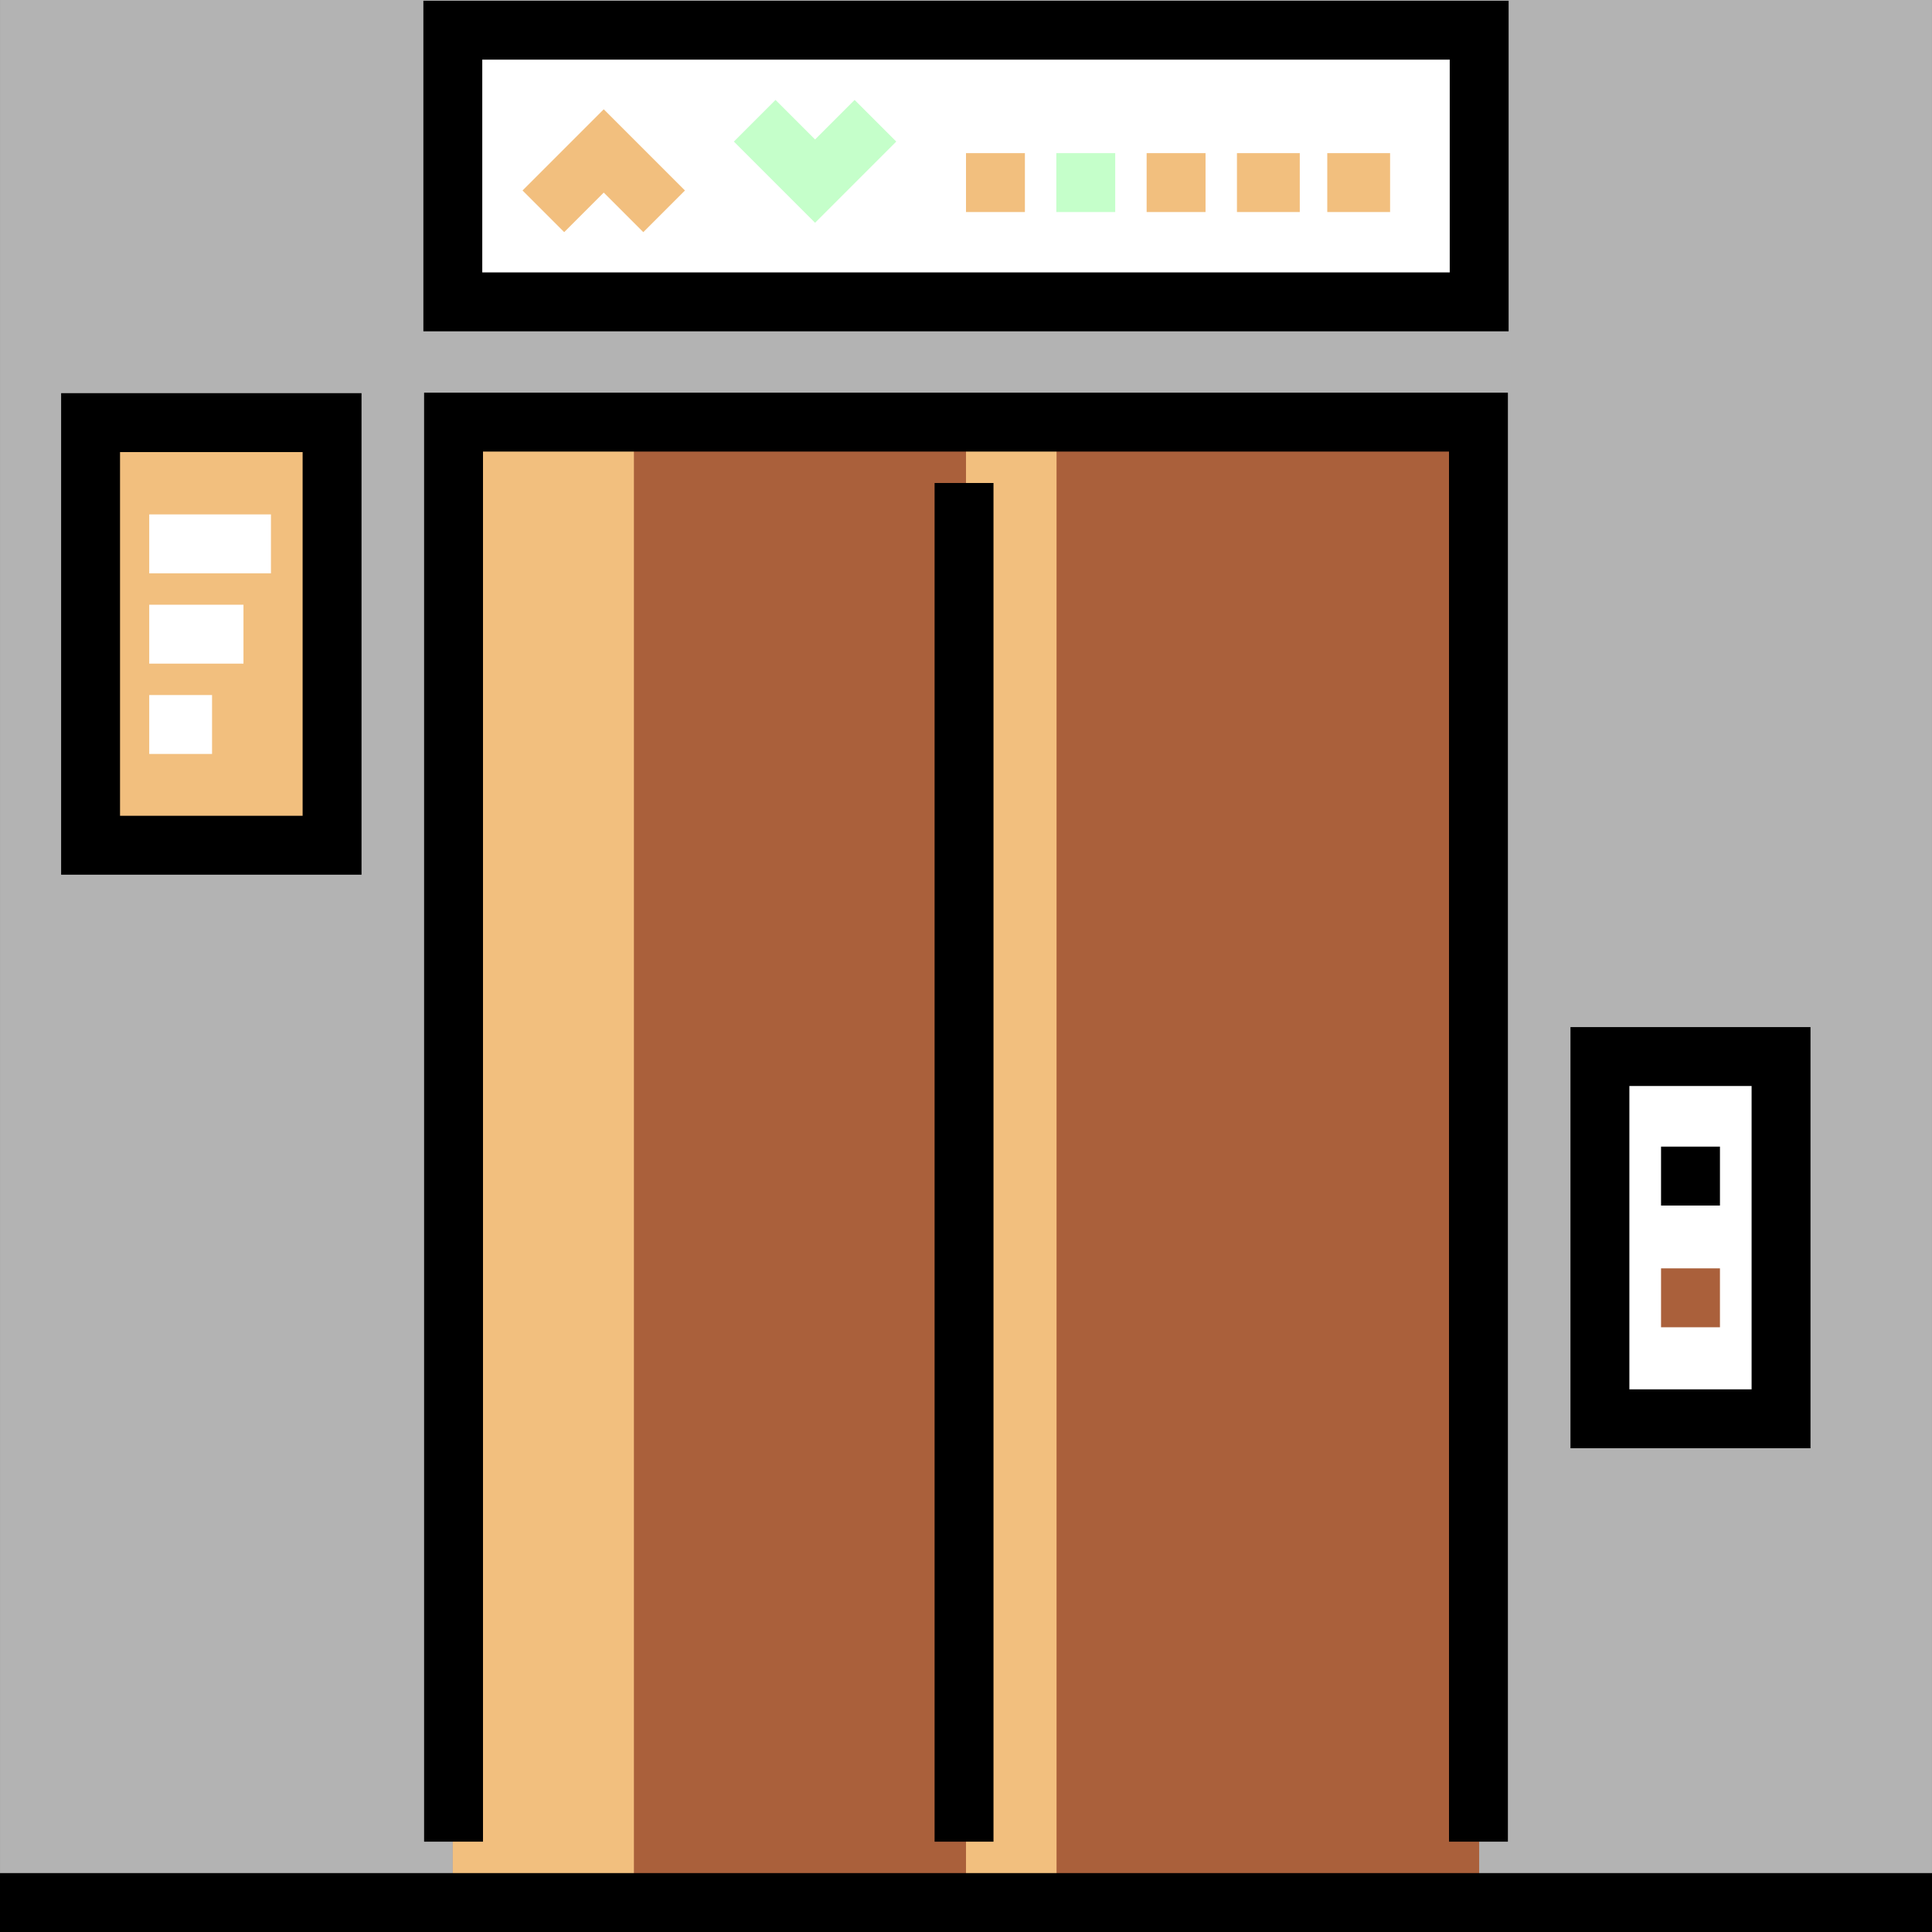
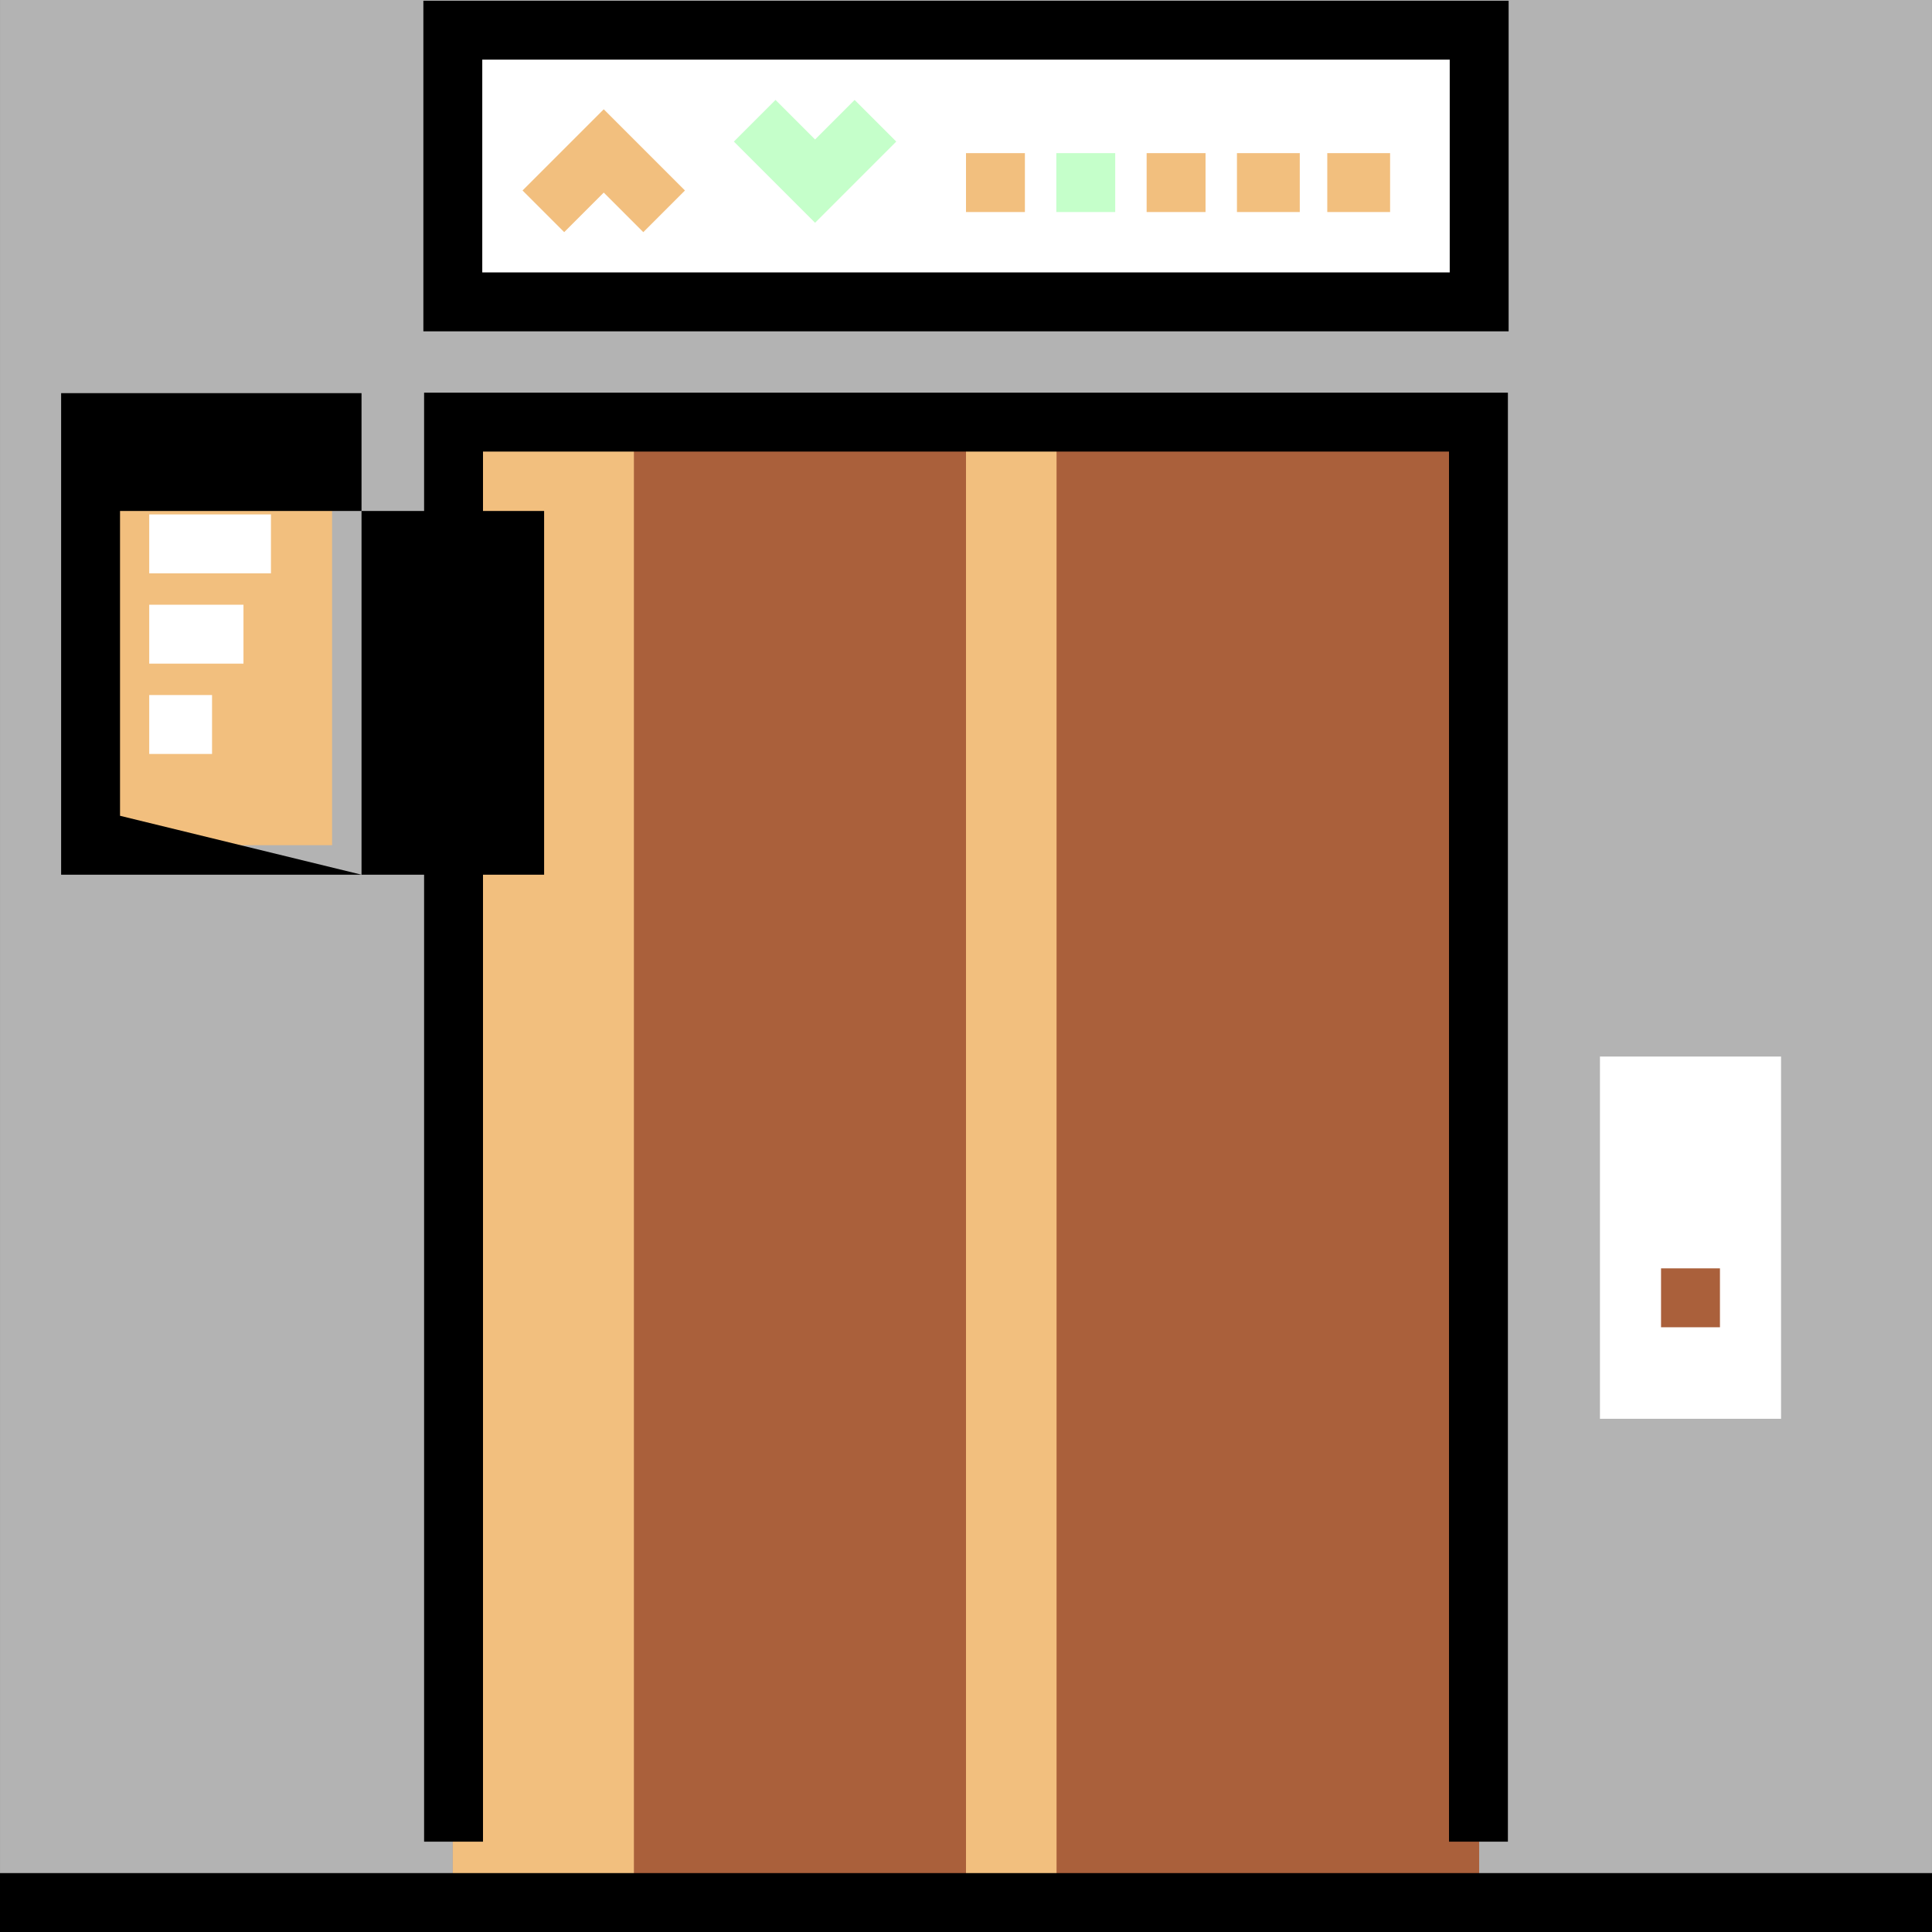
<svg xmlns="http://www.w3.org/2000/svg" version="1.1" id="Layer_1" viewBox="0 0 512 512" xml:space="preserve">
  <rect x="0" y="0" width="512" height="512" fill="#333333" stroke="none" />
  <rect x="0.004" y="0.001" style="fill:#B3B3B3;" width="511.99" height="503.997" />
  <rect x="24.008" y="111.994" style="fill:#F2BF7E;" width="64" height="111.995" />
  <g>
    <rect x="119.997" y="8.001" style="fill:#FFFFFF;" width="271.995" height="72.003" />
    <rect x="424.003" y="279.996" style="fill:#FFFFFF;" width="47.995" height="96" />
  </g>
  <rect x="119.997" y="111.994" style="fill:#AA603B;" width="271.995" height="391.992" />
  <g>
    <rect x="119.997" y="111.994" style="fill:#F2BF7E;" width="47.995" height="391.992" />
    <rect x="256" y="111.994" style="fill:#F2BF7E;" width="23.997" height="391.992" />
  </g>
  <rect y="496.389" width="512" height="15.61" />
  <polygon points="399.61,488.062 384,488.062 384,119.672 128,119.672 128,488.062 112.39,488.062 112.39,104.062 399.61,104.062 " />
-   <rect x="247.675" y="127.999" width="15.61" height="360.065" />
-   <path d="M479.802,383.8h-63.61V272.191h63.61V383.8z M431.802,368.19h32.39v-80.389h-32.39V368.19z" />
-   <rect x="440.195" y="303.869" width="15.61" height="15.61" />
  <rect x="440.195" y="336.129" style="fill:#AA603B;" width="15.61" height="15.61" />
  <path d="M399.802,87.805H112.197V0.196h287.606V87.805z M127.806,72.195h256.386v-56.39H127.806V72.195z" />
  <polygon style="fill:#F2BF7E;" points="149.521,61.519 138.482,50.481 160.001,28.962 181.52,50.481 170.482,61.519 160.001,51.038   " />
  <polygon style="fill:#C5FFCA;" points="216.001,59.038 194.482,37.519 205.52,26.481 216.001,36.963 226.482,26.481 237.519,37.519   " />
  <rect x="256" y="40.582" style="fill:#F2BF7E;" width="15.61" height="15.61" />
  <rect x="279.935" y="40.582" style="fill:#C5FFCA;" width="15.61" height="15.61" />
  <g>
    <rect x="303.87" y="40.582" style="fill:#F2BF7E;" width="15.61" height="15.61" />
    <rect x="327.805" y="40.582" style="fill:#F2BF7E;" width="16.65" height="15.61" />
    <rect x="351.74" y="40.582" style="fill:#F2BF7E;" width="16.65" height="15.61" />
  </g>
-   <path d="M95.807,231.803H16.199V104.194h79.609V231.803z M31.809,216.193h48.389v-96.388H31.809V216.193z" />
+   <path d="M95.807,231.803H16.199V104.194h79.609V231.803z h48.389v-96.388H31.809V216.193z" />
  <g>
    <rect x="39.545" y="136.324" style="fill:#FFFFFF;" width="32.26" height="15.61" />
    <rect x="39.545" y="160.259" style="fill:#FFFFFF;" width="24.976" height="15.61" />
    <rect x="39.545" y="184.194" style="fill:#FFFFFF;" width="16.65" height="15.61" />
  </g>
</svg>